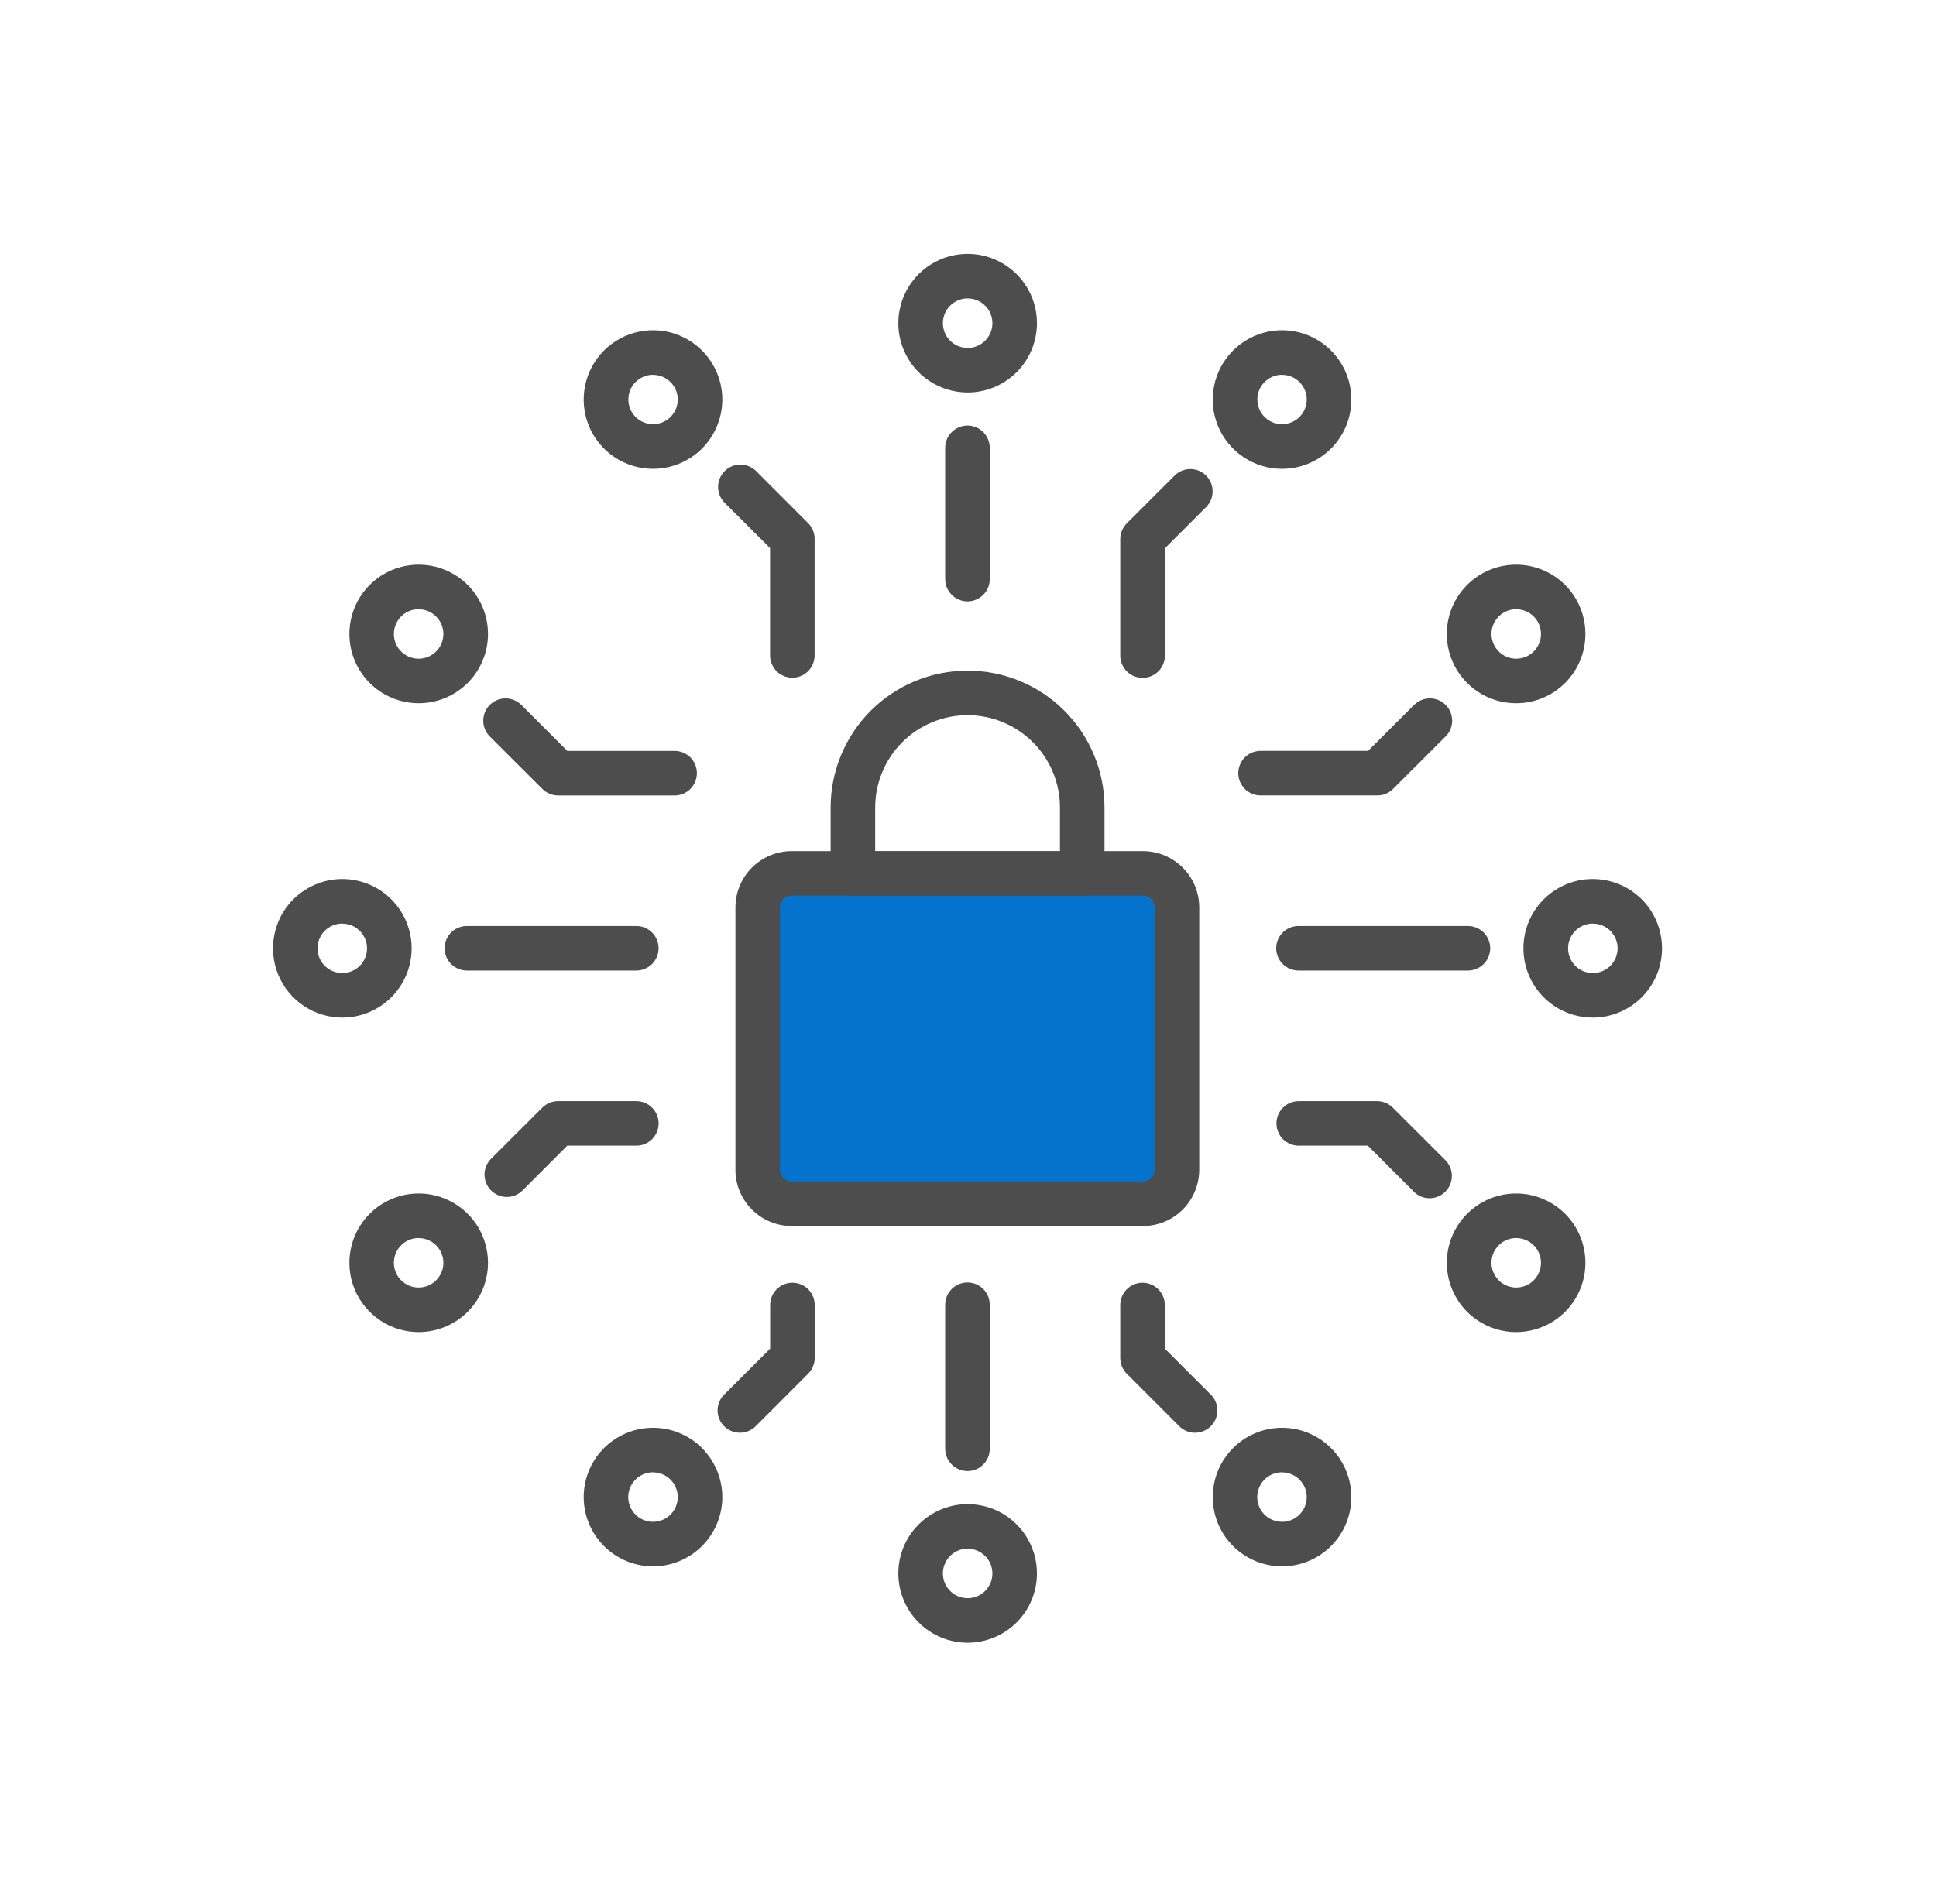
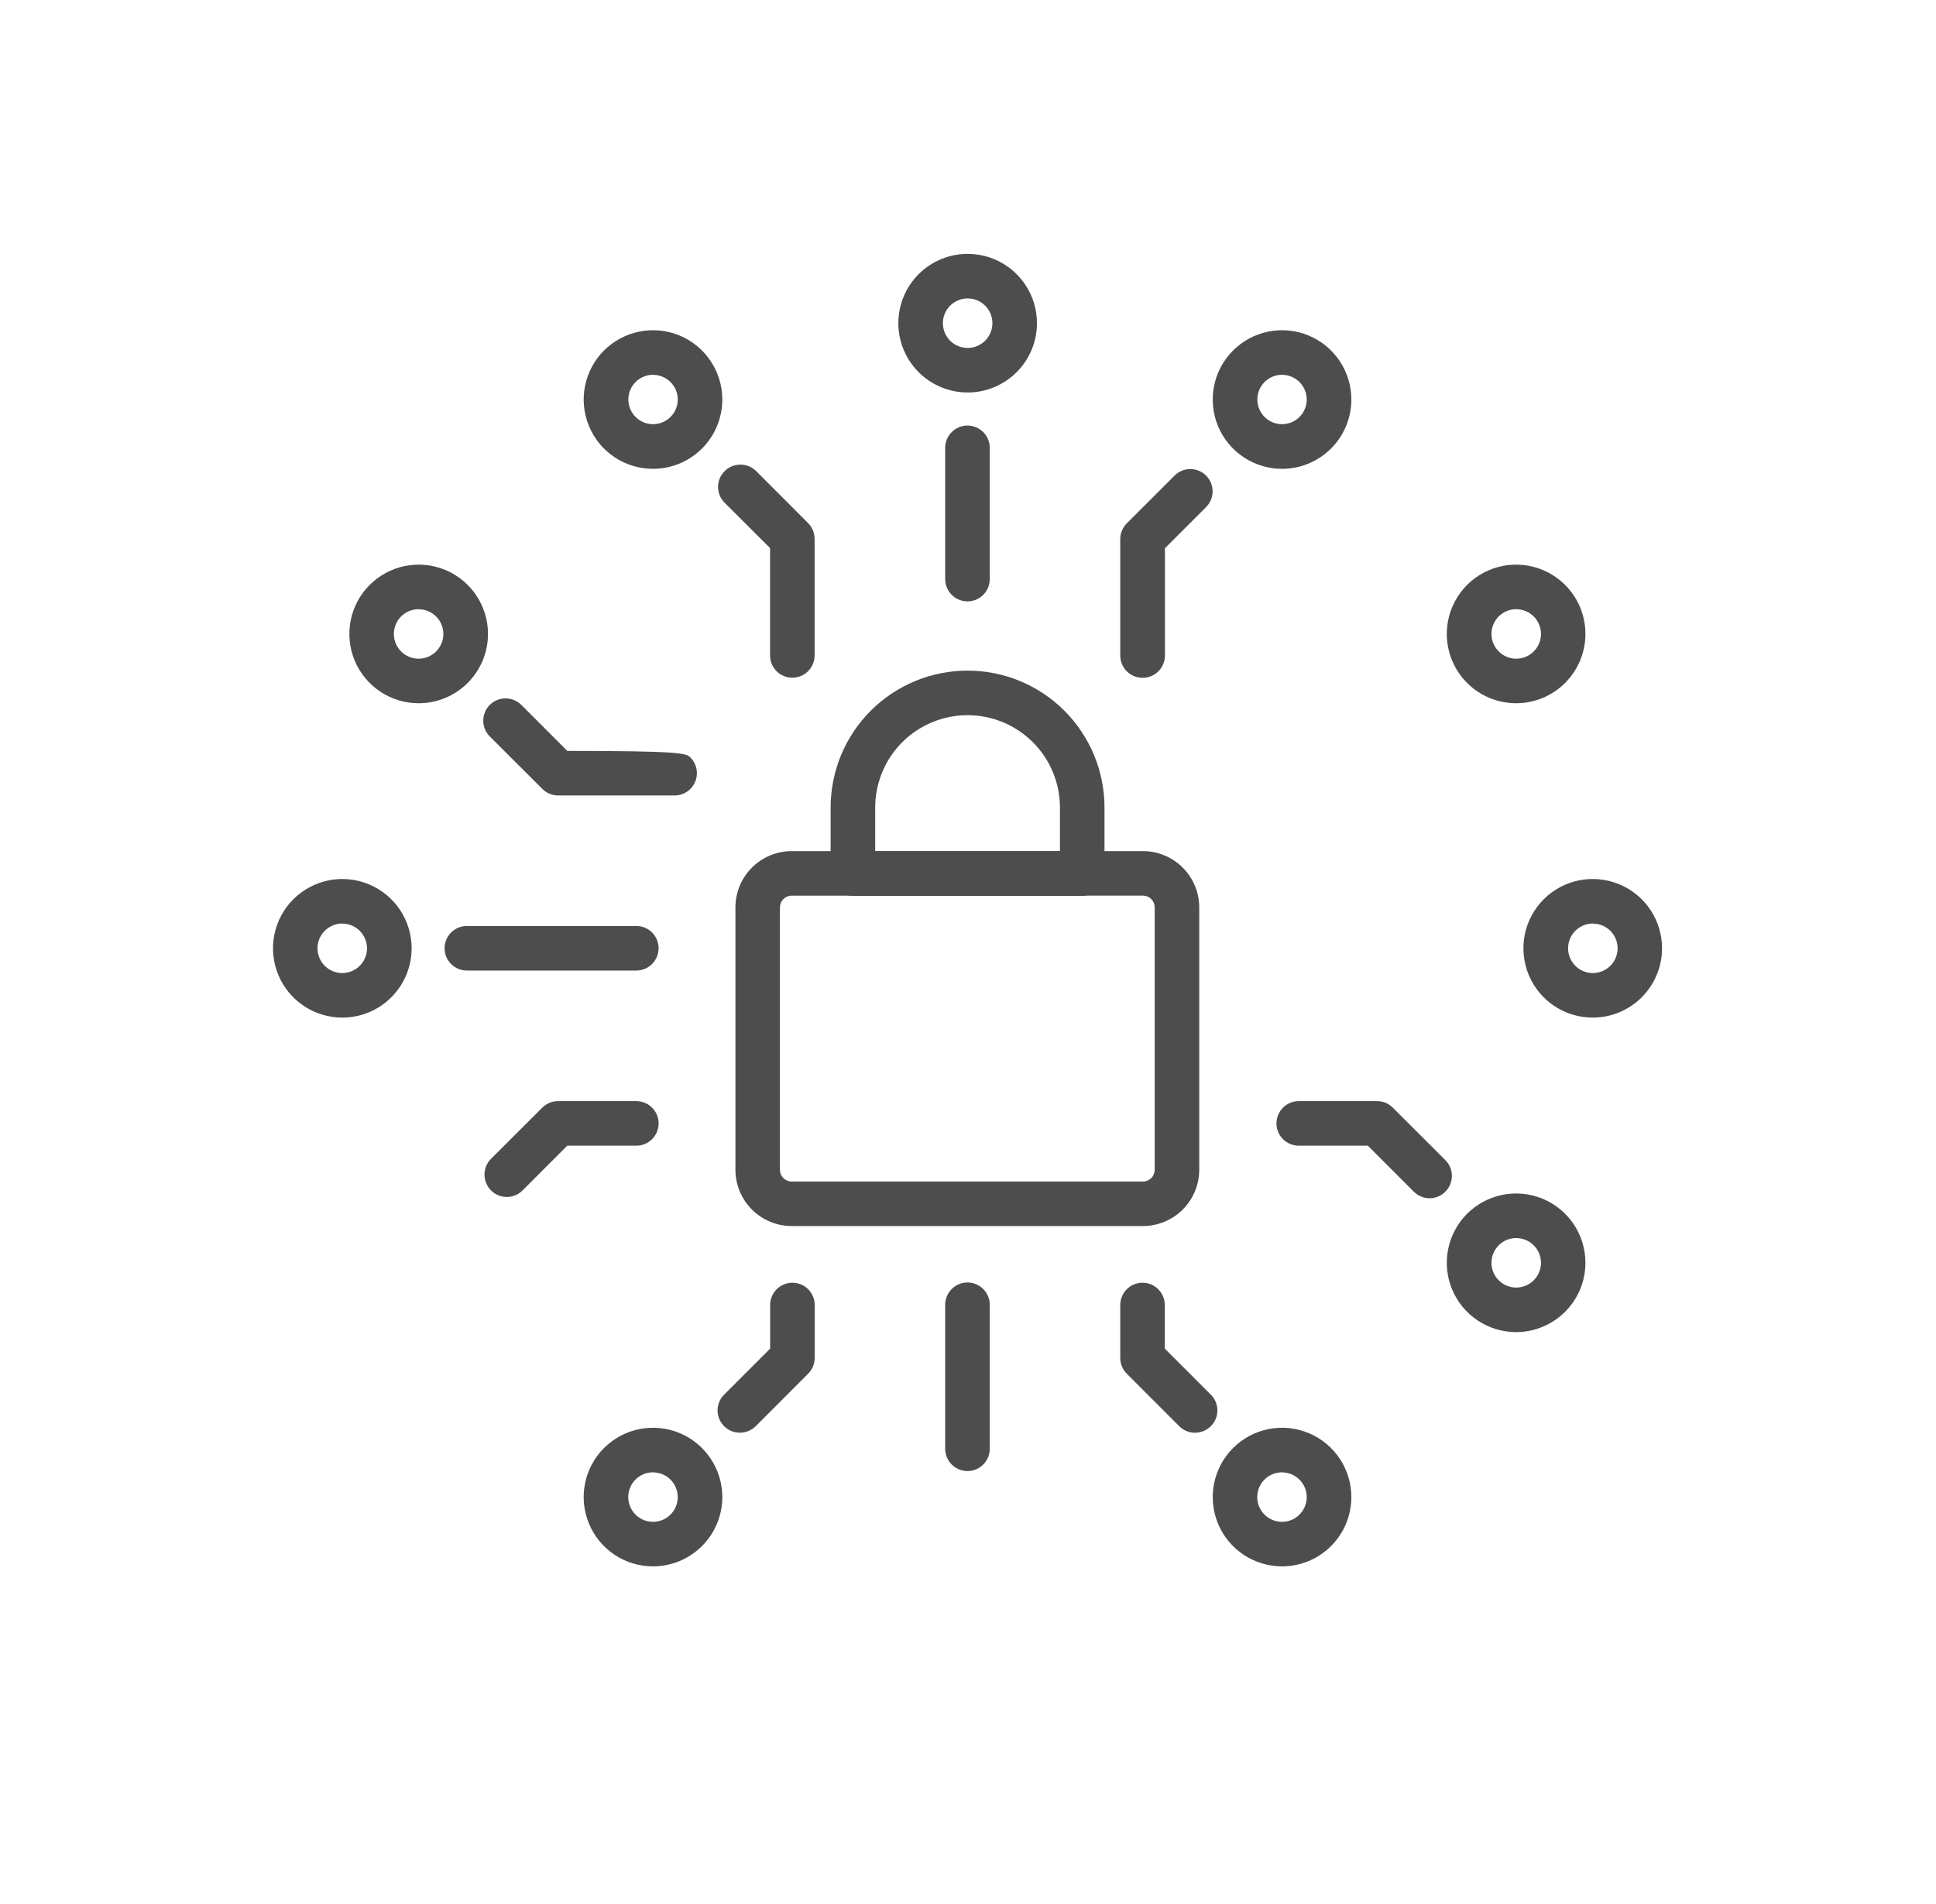
<svg xmlns="http://www.w3.org/2000/svg" width="61" height="60" viewBox="0 0 61 60" fill="none">
  <g id="Frame 1171276676">
    <g id="Group 12899">
-       <rect id="Rectangle 3647" x="24.062" y="27.945" width="12.966" height="9.475" fill="#0572CD" />
      <g id="Group 12730">
        <path id="Vector" d="M30.483 18.951C30.297 18.951 30.118 18.876 29.987 18.744C29.855 18.612 29.781 18.433 29.781 18.247V14.112C29.781 13.926 29.855 13.748 29.987 13.616C30.119 13.484 30.297 13.41 30.483 13.41C30.669 13.41 30.848 13.484 30.98 13.616C31.111 13.748 31.185 13.926 31.185 14.112V18.247C31.186 18.339 31.168 18.431 31.133 18.516C31.097 18.602 31.046 18.679 30.98 18.745C30.915 18.81 30.838 18.862 30.753 18.897C30.667 18.933 30.576 18.951 30.483 18.951Z" fill="#4D4D4D" />
        <path id="Vector_2" d="M30.483 46.357C30.297 46.356 30.118 46.282 29.987 46.15C29.855 46.018 29.781 45.839 29.781 45.653V41.116C29.781 40.93 29.855 40.751 29.987 40.62C30.119 40.488 30.297 40.414 30.483 40.414C30.669 40.414 30.848 40.488 30.98 40.62C31.111 40.751 31.185 40.93 31.185 41.116V45.653C31.186 45.745 31.168 45.837 31.133 45.922C31.097 46.008 31.046 46.085 30.98 46.151C30.915 46.216 30.838 46.268 30.753 46.303C30.667 46.339 30.576 46.357 30.483 46.357Z" fill="#4D4D4D" />
-         <path id="Vector_3" d="M46.252 30.584H40.913C40.727 30.584 40.548 30.51 40.417 30.378C40.285 30.247 40.211 30.068 40.211 29.882C40.211 29.696 40.285 29.517 40.417 29.385C40.548 29.254 40.727 29.18 40.913 29.18H46.252C46.438 29.18 46.617 29.254 46.748 29.385C46.88 29.517 46.954 29.696 46.954 29.882C46.954 30.068 46.88 30.247 46.748 30.378C46.617 30.51 46.438 30.584 46.252 30.584Z" fill="#4D4D4D" />
        <path id="Vector_4" d="M20.049 30.584H14.71C14.524 30.584 14.345 30.51 14.213 30.378C14.082 30.247 14.008 30.068 14.008 29.882C14.008 29.696 14.082 29.517 14.213 29.385C14.345 29.254 14.524 29.18 14.71 29.18H20.049C20.235 29.18 20.414 29.254 20.545 29.385C20.677 29.517 20.751 29.696 20.751 29.882C20.751 30.068 20.677 30.247 20.545 30.378C20.414 30.51 20.235 30.584 20.049 30.584Z" fill="#4D4D4D" />
        <path id="Vector_5" d="M35.999 21.36C35.813 21.36 35.634 21.286 35.502 21.154C35.371 21.022 35.297 20.844 35.297 20.657V16.989C35.297 16.897 35.315 16.806 35.35 16.721C35.386 16.636 35.437 16.558 35.502 16.493L37.009 14.987C37.074 14.922 37.151 14.87 37.236 14.835C37.322 14.799 37.413 14.781 37.505 14.781C37.597 14.781 37.689 14.799 37.774 14.835C37.859 14.87 37.936 14.922 38.002 14.987C38.067 15.052 38.118 15.13 38.154 15.215C38.189 15.3 38.207 15.391 38.207 15.483C38.207 15.576 38.189 15.667 38.154 15.752C38.118 15.837 38.067 15.915 38.002 15.98L36.705 17.277V20.657C36.705 20.75 36.687 20.841 36.651 20.927C36.615 21.012 36.563 21.09 36.498 21.155C36.432 21.221 36.354 21.272 36.269 21.307C36.183 21.342 36.092 21.36 35.999 21.36Z" fill="#4D4D4D" />
        <path id="Vector_6" d="M24.965 21.356C24.779 21.356 24.6 21.282 24.468 21.151C24.337 21.019 24.263 20.84 24.263 20.654V17.271L22.812 15.823C22.689 15.689 22.622 15.513 22.625 15.331C22.629 15.149 22.703 14.976 22.831 14.847C22.96 14.718 23.133 14.644 23.315 14.641C23.497 14.637 23.674 14.704 23.807 14.828L25.461 16.484C25.527 16.549 25.578 16.627 25.614 16.712C25.649 16.797 25.667 16.888 25.667 16.981V20.654C25.667 20.84 25.593 21.019 25.461 21.151C25.33 21.282 25.151 21.356 24.965 21.356Z" fill="#4D4D4D" />
        <path id="Vector_7" d="M23.313 45.148C23.174 45.148 23.038 45.107 22.923 45.03C22.807 44.953 22.716 44.843 22.663 44.715C22.61 44.587 22.596 44.445 22.623 44.309C22.65 44.173 22.717 44.047 22.815 43.949L24.266 42.498V41.124C24.266 41.032 24.284 40.941 24.319 40.855C24.354 40.77 24.406 40.693 24.471 40.627C24.536 40.562 24.614 40.511 24.699 40.475C24.784 40.44 24.875 40.422 24.968 40.422C25.06 40.422 25.151 40.44 25.236 40.475C25.322 40.511 25.399 40.562 25.464 40.627C25.529 40.693 25.581 40.77 25.616 40.855C25.652 40.941 25.67 41.032 25.67 41.124V42.791C25.67 42.883 25.652 42.975 25.616 43.06C25.581 43.145 25.529 43.223 25.464 43.288L23.81 44.944C23.745 45.009 23.667 45.06 23.582 45.095C23.497 45.13 23.405 45.148 23.313 45.148Z" fill="#4D4D4D" />
        <path id="Vector_8" d="M37.655 45.15C37.563 45.15 37.471 45.132 37.385 45.096C37.3 45.061 37.222 45.009 37.157 44.944L35.502 43.288C35.437 43.223 35.386 43.145 35.35 43.06C35.315 42.975 35.297 42.883 35.297 42.791V41.124C35.297 40.938 35.371 40.759 35.502 40.627C35.634 40.496 35.813 40.422 35.999 40.422C36.185 40.422 36.364 40.496 36.495 40.627C36.627 40.759 36.701 40.938 36.701 41.124V42.498L38.152 43.949C38.25 44.047 38.317 44.172 38.344 44.309C38.371 44.445 38.357 44.586 38.304 44.714C38.251 44.843 38.161 44.952 38.045 45.029C37.93 45.106 37.794 45.148 37.655 45.148V45.15Z" fill="#4D4D4D" />
        <path id="Vector_9" d="M45.044 37.76C44.952 37.76 44.861 37.742 44.776 37.706C44.691 37.671 44.613 37.619 44.548 37.554L43.098 36.103H40.921C40.735 36.103 40.556 36.029 40.424 35.898C40.293 35.766 40.219 35.587 40.219 35.401C40.219 35.215 40.293 35.036 40.424 34.905C40.556 34.773 40.735 34.699 40.921 34.699H43.388C43.481 34.699 43.572 34.717 43.657 34.752C43.742 34.788 43.82 34.84 43.885 34.905L45.541 36.559C45.639 36.658 45.706 36.783 45.733 36.919C45.76 37.055 45.745 37.196 45.693 37.325C45.639 37.453 45.55 37.563 45.434 37.64C45.319 37.718 45.183 37.759 45.044 37.76Z" fill="#4D4D4D" />
-         <path id="Vector_10" d="M43.389 25.066H39.718C39.532 25.066 39.353 24.992 39.221 24.861C39.09 24.729 39.016 24.55 39.016 24.364C39.016 24.178 39.09 23.999 39.221 23.868C39.353 23.736 39.532 23.662 39.718 23.662H43.106L44.556 22.213C44.622 22.148 44.699 22.096 44.784 22.061C44.87 22.026 44.961 22.008 45.053 22.008C45.145 22.008 45.236 22.026 45.322 22.061C45.407 22.096 45.484 22.148 45.549 22.213C45.615 22.279 45.666 22.356 45.702 22.441C45.737 22.526 45.755 22.618 45.755 22.71C45.755 22.802 45.737 22.893 45.702 22.979C45.666 23.064 45.615 23.141 45.549 23.206L43.893 24.861C43.827 24.927 43.749 24.979 43.662 25.015C43.576 25.05 43.483 25.067 43.389 25.066Z" fill="#4D4D4D" />
-         <path id="Vector_11" d="M21.256 25.067H17.584C17.492 25.067 17.401 25.049 17.316 25.014C17.231 24.978 17.153 24.927 17.088 24.861L15.432 23.207C15.3 23.075 15.226 22.896 15.227 22.71C15.227 22.523 15.301 22.345 15.433 22.213C15.565 22.081 15.744 22.008 15.93 22.008C16.116 22.008 16.295 22.082 16.427 22.214L17.875 23.663H21.256C21.442 23.663 21.621 23.737 21.753 23.868C21.884 24 21.958 24.179 21.958 24.365C21.958 24.551 21.884 24.73 21.753 24.861C21.621 24.993 21.442 25.067 21.256 25.067Z" fill="#4D4D4D" />
+         <path id="Vector_11" d="M21.256 25.067H17.584C17.492 25.067 17.401 25.049 17.316 25.014C17.231 24.978 17.153 24.927 17.088 24.861L15.432 23.207C15.3 23.075 15.226 22.896 15.227 22.71C15.227 22.523 15.301 22.345 15.433 22.213C15.565 22.081 15.744 22.008 15.93 22.008C16.116 22.008 16.295 22.082 16.427 22.214L17.875 23.663C21.442 23.663 21.621 23.737 21.753 23.868C21.884 24 21.958 24.179 21.958 24.365C21.958 24.551 21.884 24.73 21.753 24.861C21.621 24.993 21.442 25.067 21.256 25.067Z" fill="#4D4D4D" />
        <path id="Vector_12" d="M15.969 37.719C15.83 37.719 15.694 37.677 15.578 37.6C15.463 37.523 15.373 37.413 15.319 37.285C15.266 37.156 15.252 37.015 15.279 36.879C15.306 36.742 15.373 36.617 15.47 36.518L17.086 34.905C17.151 34.84 17.228 34.788 17.314 34.752C17.399 34.717 17.49 34.699 17.582 34.699H20.05C20.236 34.699 20.415 34.773 20.546 34.905C20.678 35.036 20.752 35.215 20.752 35.401C20.752 35.587 20.678 35.766 20.546 35.898C20.415 36.029 20.236 36.103 20.05 36.103H17.873L16.465 37.513C16.4 37.578 16.323 37.63 16.238 37.666C16.152 37.701 16.061 37.719 15.969 37.719Z" fill="#4D4D4D" />
        <path id="Vector_13" d="M13.192 22.161C12.76 22.161 12.338 22.033 11.979 21.793C11.619 21.553 11.339 21.212 11.174 20.813C11.009 20.414 10.966 19.975 11.05 19.551C11.134 19.127 11.342 18.738 11.648 18.433C11.953 18.127 12.342 17.919 12.766 17.835C13.19 17.751 13.629 17.794 14.028 17.959C14.427 18.125 14.768 18.404 15.008 18.764C15.248 19.123 15.376 19.545 15.376 19.977C15.376 20.556 15.145 21.111 14.736 21.521C14.326 21.93 13.771 22.161 13.192 22.161ZM13.192 19.197C13.037 19.197 12.886 19.242 12.758 19.328C12.629 19.413 12.529 19.535 12.47 19.678C12.411 19.82 12.395 19.977 12.425 20.129C12.455 20.28 12.529 20.419 12.639 20.529C12.748 20.638 12.887 20.712 13.038 20.742C13.19 20.772 13.347 20.756 13.489 20.697C13.632 20.638 13.754 20.538 13.839 20.409C13.925 20.281 13.97 20.13 13.97 19.975C13.969 19.769 13.887 19.572 13.741 19.427C13.595 19.281 13.398 19.2 13.192 19.199V19.197Z" fill="#4D4D4D" />
        <path id="Vector_14" d="M20.575 14.774C20.143 14.774 19.721 14.646 19.361 14.406C19.002 14.166 18.722 13.825 18.557 13.426C18.392 13.027 18.348 12.588 18.433 12.164C18.517 11.741 18.725 11.351 19.03 11.046C19.336 10.741 19.725 10.533 20.149 10.448C20.572 10.364 21.012 10.407 21.411 10.572C21.81 10.738 22.151 11.018 22.391 11.377C22.631 11.736 22.759 12.158 22.759 12.59C22.758 13.169 22.528 13.725 22.119 14.134C21.709 14.544 21.154 14.774 20.575 14.774ZM20.575 11.81C20.421 11.811 20.271 11.857 20.143 11.943C20.015 12.028 19.916 12.15 19.857 12.292C19.799 12.434 19.784 12.591 19.814 12.741C19.844 12.892 19.918 13.031 20.027 13.139C20.136 13.248 20.275 13.322 20.425 13.352C20.576 13.382 20.733 13.366 20.875 13.307C21.017 13.248 21.138 13.149 21.224 13.021C21.309 12.893 21.355 12.742 21.355 12.588C21.354 12.486 21.334 12.385 21.295 12.291C21.255 12.197 21.198 12.111 21.125 12.039C21.053 11.967 20.967 11.91 20.873 11.871C20.778 11.832 20.677 11.812 20.575 11.812V11.81Z" fill="#4D4D4D" />
        <path id="Vector_15" d="M40.395 49.36C39.963 49.36 39.54 49.232 39.181 48.992C38.821 48.751 38.541 48.41 38.376 48.01C38.211 47.61 38.169 47.171 38.254 46.747C38.339 46.323 38.548 45.934 38.854 45.629C39.16 45.324 39.55 45.116 39.975 45.033C40.399 44.95 40.838 44.994 41.237 45.161C41.636 45.328 41.977 45.609 42.215 45.97C42.454 46.33 42.581 46.753 42.579 47.186C42.576 47.763 42.345 48.316 41.936 48.723C41.526 49.131 40.973 49.36 40.395 49.36ZM40.395 46.396C40.241 46.396 40.09 46.441 39.961 46.527C39.833 46.613 39.732 46.734 39.673 46.877C39.614 47.02 39.598 47.176 39.628 47.328C39.658 47.479 39.733 47.619 39.842 47.728C39.951 47.837 40.09 47.911 40.242 47.941C40.393 47.971 40.55 47.956 40.693 47.897C40.835 47.837 40.957 47.737 41.042 47.608C41.128 47.48 41.173 47.329 41.173 47.174C41.172 46.969 41.09 46.771 40.944 46.626C40.798 46.481 40.601 46.399 40.395 46.398V46.396Z" fill="#4D4D4D" />
        <path id="Vector_16" d="M47.774 41.978C47.342 41.978 46.919 41.851 46.559 41.611C46.2 41.372 45.919 41.031 45.753 40.632C45.587 40.233 45.544 39.794 45.627 39.37C45.711 38.946 45.919 38.556 46.224 38.25C46.53 37.945 46.919 37.736 47.343 37.652C47.766 37.567 48.206 37.61 48.605 37.775C49.004 37.941 49.346 38.22 49.586 38.58C49.826 38.939 49.954 39.361 49.954 39.794C49.954 40.372 49.724 40.927 49.315 41.336C48.907 41.745 48.352 41.976 47.774 41.978ZM47.774 39.014C47.619 39.014 47.468 39.059 47.34 39.145C47.212 39.231 47.112 39.353 47.053 39.495C46.994 39.638 46.979 39.795 47.009 39.946C47.039 40.098 47.114 40.237 47.223 40.346C47.332 40.455 47.471 40.529 47.623 40.559C47.774 40.589 47.931 40.573 48.074 40.514C48.216 40.454 48.338 40.354 48.423 40.225C48.509 40.097 48.554 39.946 48.554 39.792C48.553 39.69 48.533 39.588 48.494 39.494C48.454 39.4 48.397 39.314 48.325 39.242C48.252 39.17 48.166 39.113 48.072 39.074C47.977 39.035 47.876 39.015 47.774 39.015V39.014Z" fill="#4D4D4D" />
        <path id="Vector_17" d="M40.395 14.774C39.963 14.774 39.541 14.646 39.182 14.406C38.822 14.166 38.542 13.825 38.377 13.426C38.212 13.027 38.169 12.588 38.253 12.164C38.337 11.741 38.545 11.351 38.851 11.046C39.156 10.741 39.545 10.533 39.969 10.448C40.393 10.364 40.832 10.407 41.231 10.572C41.63 10.738 41.971 11.018 42.211 11.377C42.451 11.736 42.579 12.158 42.579 12.59C42.579 13.169 42.348 13.725 41.939 14.134C41.529 14.544 40.974 14.774 40.395 14.774ZM40.395 11.81C40.241 11.81 40.091 11.856 39.963 11.942C39.835 12.027 39.735 12.149 39.676 12.291C39.617 12.433 39.602 12.589 39.632 12.74C39.662 12.891 39.736 13.03 39.845 13.139C39.954 13.248 40.092 13.322 40.243 13.352C40.394 13.382 40.551 13.366 40.693 13.307C40.835 13.248 40.956 13.149 41.042 13.021C41.127 12.893 41.173 12.742 41.173 12.588C41.173 12.383 41.09 12.185 40.945 12.04C40.799 11.894 40.601 11.812 40.395 11.812V11.81Z" fill="#4D4D4D" />
        <path id="Vector_18" d="M30.489 12.368C30.057 12.368 29.634 12.24 29.275 12C28.916 11.76 28.636 11.419 28.471 11.02C28.306 10.621 28.262 10.182 28.347 9.758C28.431 9.334 28.639 8.945 28.944 8.64C29.25 8.334 29.639 8.126 30.063 8.042C30.486 7.958 30.925 8.001 31.325 8.166C31.724 8.332 32.065 8.612 32.305 8.971C32.545 9.33 32.673 9.752 32.673 10.184C32.672 10.763 32.442 11.319 32.033 11.728C31.623 12.137 31.068 12.368 30.489 12.368ZM30.489 9.404C30.334 9.404 30.184 9.45 30.055 9.536C29.927 9.621 29.827 9.743 29.768 9.886C29.709 10.028 29.694 10.185 29.724 10.336C29.754 10.488 29.828 10.627 29.937 10.736C30.046 10.845 30.185 10.919 30.337 10.949C30.488 10.979 30.645 10.964 30.787 10.905C30.93 10.846 31.052 10.746 31.137 10.617C31.223 10.489 31.269 10.338 31.269 10.184C31.269 9.977 31.186 9.779 31.04 9.633C30.894 9.486 30.696 9.404 30.489 9.404Z" fill="#4D4D4D" />
-         <path id="Vector_19" d="M30.489 51.767C30.056 51.767 29.634 51.638 29.274 51.398C28.915 51.157 28.635 50.816 28.47 50.416C28.305 50.017 28.262 49.577 28.347 49.153C28.432 48.729 28.641 48.34 28.948 48.035C29.254 47.73 29.644 47.523 30.068 47.439C30.493 47.356 30.932 47.401 31.331 47.567C31.73 47.734 32.07 48.016 32.309 48.376C32.548 48.736 32.675 49.159 32.673 49.592C32.67 50.169 32.439 50.722 32.029 51.13C31.62 51.537 31.066 51.766 30.489 51.767ZM30.489 48.803C30.334 48.803 30.184 48.848 30.055 48.934C29.927 49.02 29.827 49.142 29.768 49.285C29.709 49.427 29.694 49.584 29.724 49.735C29.754 49.887 29.829 50.026 29.938 50.135C30.047 50.244 30.186 50.318 30.338 50.348C30.489 50.378 30.646 50.362 30.788 50.303C30.931 50.243 31.053 50.143 31.138 50.014C31.224 49.886 31.269 49.735 31.269 49.581C31.268 49.374 31.185 49.177 31.039 49.032C30.893 48.886 30.695 48.804 30.489 48.804V48.803Z" fill="#4D4D4D" />
        <path id="Vector_20" d="M50.188 32.067C49.756 32.068 49.333 31.941 48.973 31.701C48.614 31.462 48.333 31.121 48.167 30.722C48.002 30.323 47.958 29.883 48.041 29.459C48.125 29.036 48.333 28.646 48.638 28.34C48.944 28.034 49.333 27.826 49.757 27.741C50.18 27.657 50.62 27.7 51.019 27.865C51.418 28.03 51.76 28.31 52 28.669C52.24 29.029 52.368 29.451 52.368 29.883C52.368 30.462 52.138 31.017 51.729 31.426C51.321 31.835 50.766 32.066 50.188 32.067ZM50.188 29.103C50.033 29.103 49.883 29.149 49.754 29.235C49.626 29.321 49.526 29.443 49.467 29.585C49.408 29.728 49.393 29.885 49.423 30.036C49.453 30.188 49.528 30.326 49.637 30.436C49.746 30.544 49.885 30.619 50.037 30.648C50.188 30.678 50.345 30.663 50.488 30.603C50.63 30.544 50.752 30.444 50.837 30.315C50.923 30.187 50.968 30.036 50.968 29.881C50.968 29.779 50.947 29.678 50.908 29.584C50.868 29.49 50.811 29.404 50.739 29.332C50.666 29.26 50.58 29.203 50.486 29.164C50.391 29.125 50.29 29.105 50.188 29.105V29.103Z" fill="#4D4D4D" />
        <path id="Vector_21" d="M10.786 32.067C10.354 32.067 9.931 31.939 9.572 31.699C9.213 31.459 8.933 31.118 8.768 30.719C8.603 30.32 8.559 29.881 8.644 29.457C8.728 29.034 8.936 28.644 9.241 28.339C9.547 28.034 9.936 27.826 10.36 27.741C10.783 27.657 11.222 27.7 11.621 27.866C12.021 28.031 12.362 28.311 12.602 28.67C12.842 29.029 12.97 29.451 12.97 29.883C12.969 30.462 12.739 31.018 12.329 31.427C11.92 31.837 11.365 32.067 10.786 32.067ZM10.786 29.103C10.631 29.103 10.48 29.148 10.352 29.234C10.223 29.32 10.123 29.441 10.064 29.584C10.004 29.727 9.989 29.884 10.019 30.035C10.049 30.186 10.123 30.326 10.232 30.435C10.341 30.544 10.481 30.618 10.632 30.648C10.784 30.678 10.941 30.663 11.083 30.604C11.226 30.544 11.348 30.444 11.433 30.316C11.519 30.187 11.564 30.036 11.564 29.881C11.563 29.676 11.48 29.479 11.335 29.333C11.189 29.188 10.992 29.106 10.786 29.105V29.103Z" fill="#4D4D4D" />
        <path id="Vector_22" d="M47.774 22.161C47.342 22.162 46.919 22.034 46.559 21.795C46.2 21.555 45.919 21.215 45.753 20.816C45.587 20.416 45.544 19.977 45.627 19.553C45.711 19.129 45.919 18.74 46.224 18.434C46.53 18.128 46.919 17.92 47.343 17.835C47.766 17.751 48.206 17.794 48.605 17.959C49.004 18.124 49.346 18.404 49.586 18.763C49.826 19.122 49.954 19.545 49.954 19.977C49.954 20.555 49.724 21.11 49.315 21.52C48.907 21.929 48.352 22.16 47.774 22.161ZM47.774 19.197C47.619 19.197 47.468 19.243 47.34 19.329C47.212 19.415 47.112 19.536 47.053 19.679C46.994 19.822 46.979 19.979 47.009 20.13C47.039 20.281 47.114 20.42 47.223 20.529C47.332 20.638 47.471 20.712 47.623 20.742C47.774 20.772 47.931 20.756 48.074 20.697C48.216 20.638 48.338 20.538 48.423 20.409C48.509 20.28 48.554 20.13 48.554 19.975C48.553 19.873 48.533 19.772 48.494 19.678C48.454 19.583 48.397 19.498 48.325 19.426C48.252 19.354 48.166 19.296 48.072 19.258C47.977 19.219 47.876 19.199 47.774 19.199V19.197Z" fill="#4D4D4D" />
-         <path id="Vector_23" d="M13.192 41.978C12.76 41.978 12.338 41.849 11.979 41.609C11.619 41.37 11.339 41.028 11.174 40.629C11.009 40.23 10.966 39.791 11.05 39.367C11.134 38.944 11.342 38.554 11.648 38.249C11.953 37.944 12.342 37.736 12.766 37.651C13.19 37.567 13.629 37.61 14.028 37.776C14.427 37.941 14.768 38.221 15.008 38.58C15.248 38.939 15.376 39.361 15.376 39.794C15.376 40.373 15.145 40.928 14.736 41.337C14.326 41.747 13.771 41.977 13.192 41.978ZM13.192 39.014C13.037 39.013 12.886 39.059 12.758 39.144C12.629 39.23 12.529 39.352 12.47 39.494C12.411 39.637 12.395 39.794 12.425 39.945C12.455 40.097 12.529 40.236 12.639 40.345C12.748 40.454 12.887 40.529 13.038 40.559C13.19 40.589 13.347 40.573 13.489 40.514C13.632 40.454 13.754 40.354 13.839 40.226C13.925 40.097 13.97 39.946 13.97 39.792C13.969 39.586 13.887 39.389 13.741 39.243C13.595 39.098 13.398 39.016 13.192 39.015V39.014Z" fill="#4D4D4D" />
        <path id="Vector_24" d="M20.575 49.36C20.142 49.36 19.72 49.232 19.36 48.992C19.001 48.751 18.721 48.41 18.556 48.01C18.391 47.61 18.348 47.171 18.433 46.747C18.518 46.323 18.727 45.934 19.034 45.629C19.34 45.324 19.73 45.116 20.154 45.033C20.579 44.95 21.018 44.994 21.417 45.161C21.816 45.328 22.156 45.609 22.395 45.97C22.634 46.33 22.761 46.753 22.759 47.186C22.756 47.763 22.525 48.316 22.115 48.723C21.706 49.131 21.152 49.36 20.575 49.36ZM20.575 46.396C20.42 46.396 20.27 46.442 20.141 46.528C20.013 46.614 19.913 46.736 19.854 46.878C19.795 47.021 19.78 47.178 19.81 47.329C19.84 47.48 19.915 47.619 20.024 47.728C20.133 47.837 20.272 47.912 20.424 47.941C20.575 47.971 20.732 47.956 20.875 47.896C21.017 47.837 21.139 47.737 21.224 47.608C21.31 47.48 21.355 47.329 21.355 47.174C21.354 46.968 21.271 46.771 21.125 46.625C20.979 46.48 20.781 46.398 20.575 46.398V46.396Z" fill="#4D4D4D" />
        <path id="Vector_25" d="M36.015 38.636H24.945C24.475 38.635 24.024 38.448 23.692 38.116C23.359 37.783 23.172 37.333 23.172 36.863V28.593C23.172 28.123 23.359 27.672 23.692 27.34C24.024 27.008 24.475 26.821 24.945 26.82H36.012C36.482 26.821 36.933 27.008 37.265 27.34C37.598 27.672 37.785 28.123 37.786 28.593V36.863C37.785 37.332 37.599 37.782 37.267 38.115C36.935 38.447 36.485 38.634 36.015 38.636ZM24.945 28.224C24.846 28.224 24.752 28.264 24.683 28.333C24.613 28.402 24.574 28.497 24.574 28.595V36.863C24.574 36.961 24.613 37.055 24.683 37.125C24.752 37.194 24.846 37.233 24.945 37.233H36.012C36.11 37.233 36.204 37.194 36.274 37.125C36.343 37.055 36.382 36.961 36.382 36.863V28.593C36.382 28.495 36.343 28.401 36.274 28.331C36.204 28.262 36.11 28.223 36.012 28.223L24.945 28.224Z" fill="#4D4D4D" />
        <path id="Vector_26" d="M34.099 28.23H26.874C26.688 28.23 26.509 28.156 26.378 28.024C26.246 27.892 26.172 27.714 26.172 27.528V25.447C26.172 24.303 26.626 23.206 27.436 22.396C28.245 21.587 29.342 21.133 30.486 21.133C31.631 21.133 32.728 21.587 33.537 22.396C34.346 23.206 34.801 24.303 34.801 25.447V27.528C34.801 27.714 34.727 27.892 34.595 28.024C34.464 28.156 34.285 28.23 34.099 28.23ZM27.576 26.826H33.397V25.447C33.397 24.675 33.09 23.935 32.544 23.389C31.998 22.844 31.258 22.537 30.486 22.537C29.715 22.537 28.974 22.844 28.428 23.389C27.883 23.935 27.576 24.675 27.576 25.447V26.826Z" fill="#4D4D4D" />
      </g>
    </g>
  </g>
</svg>